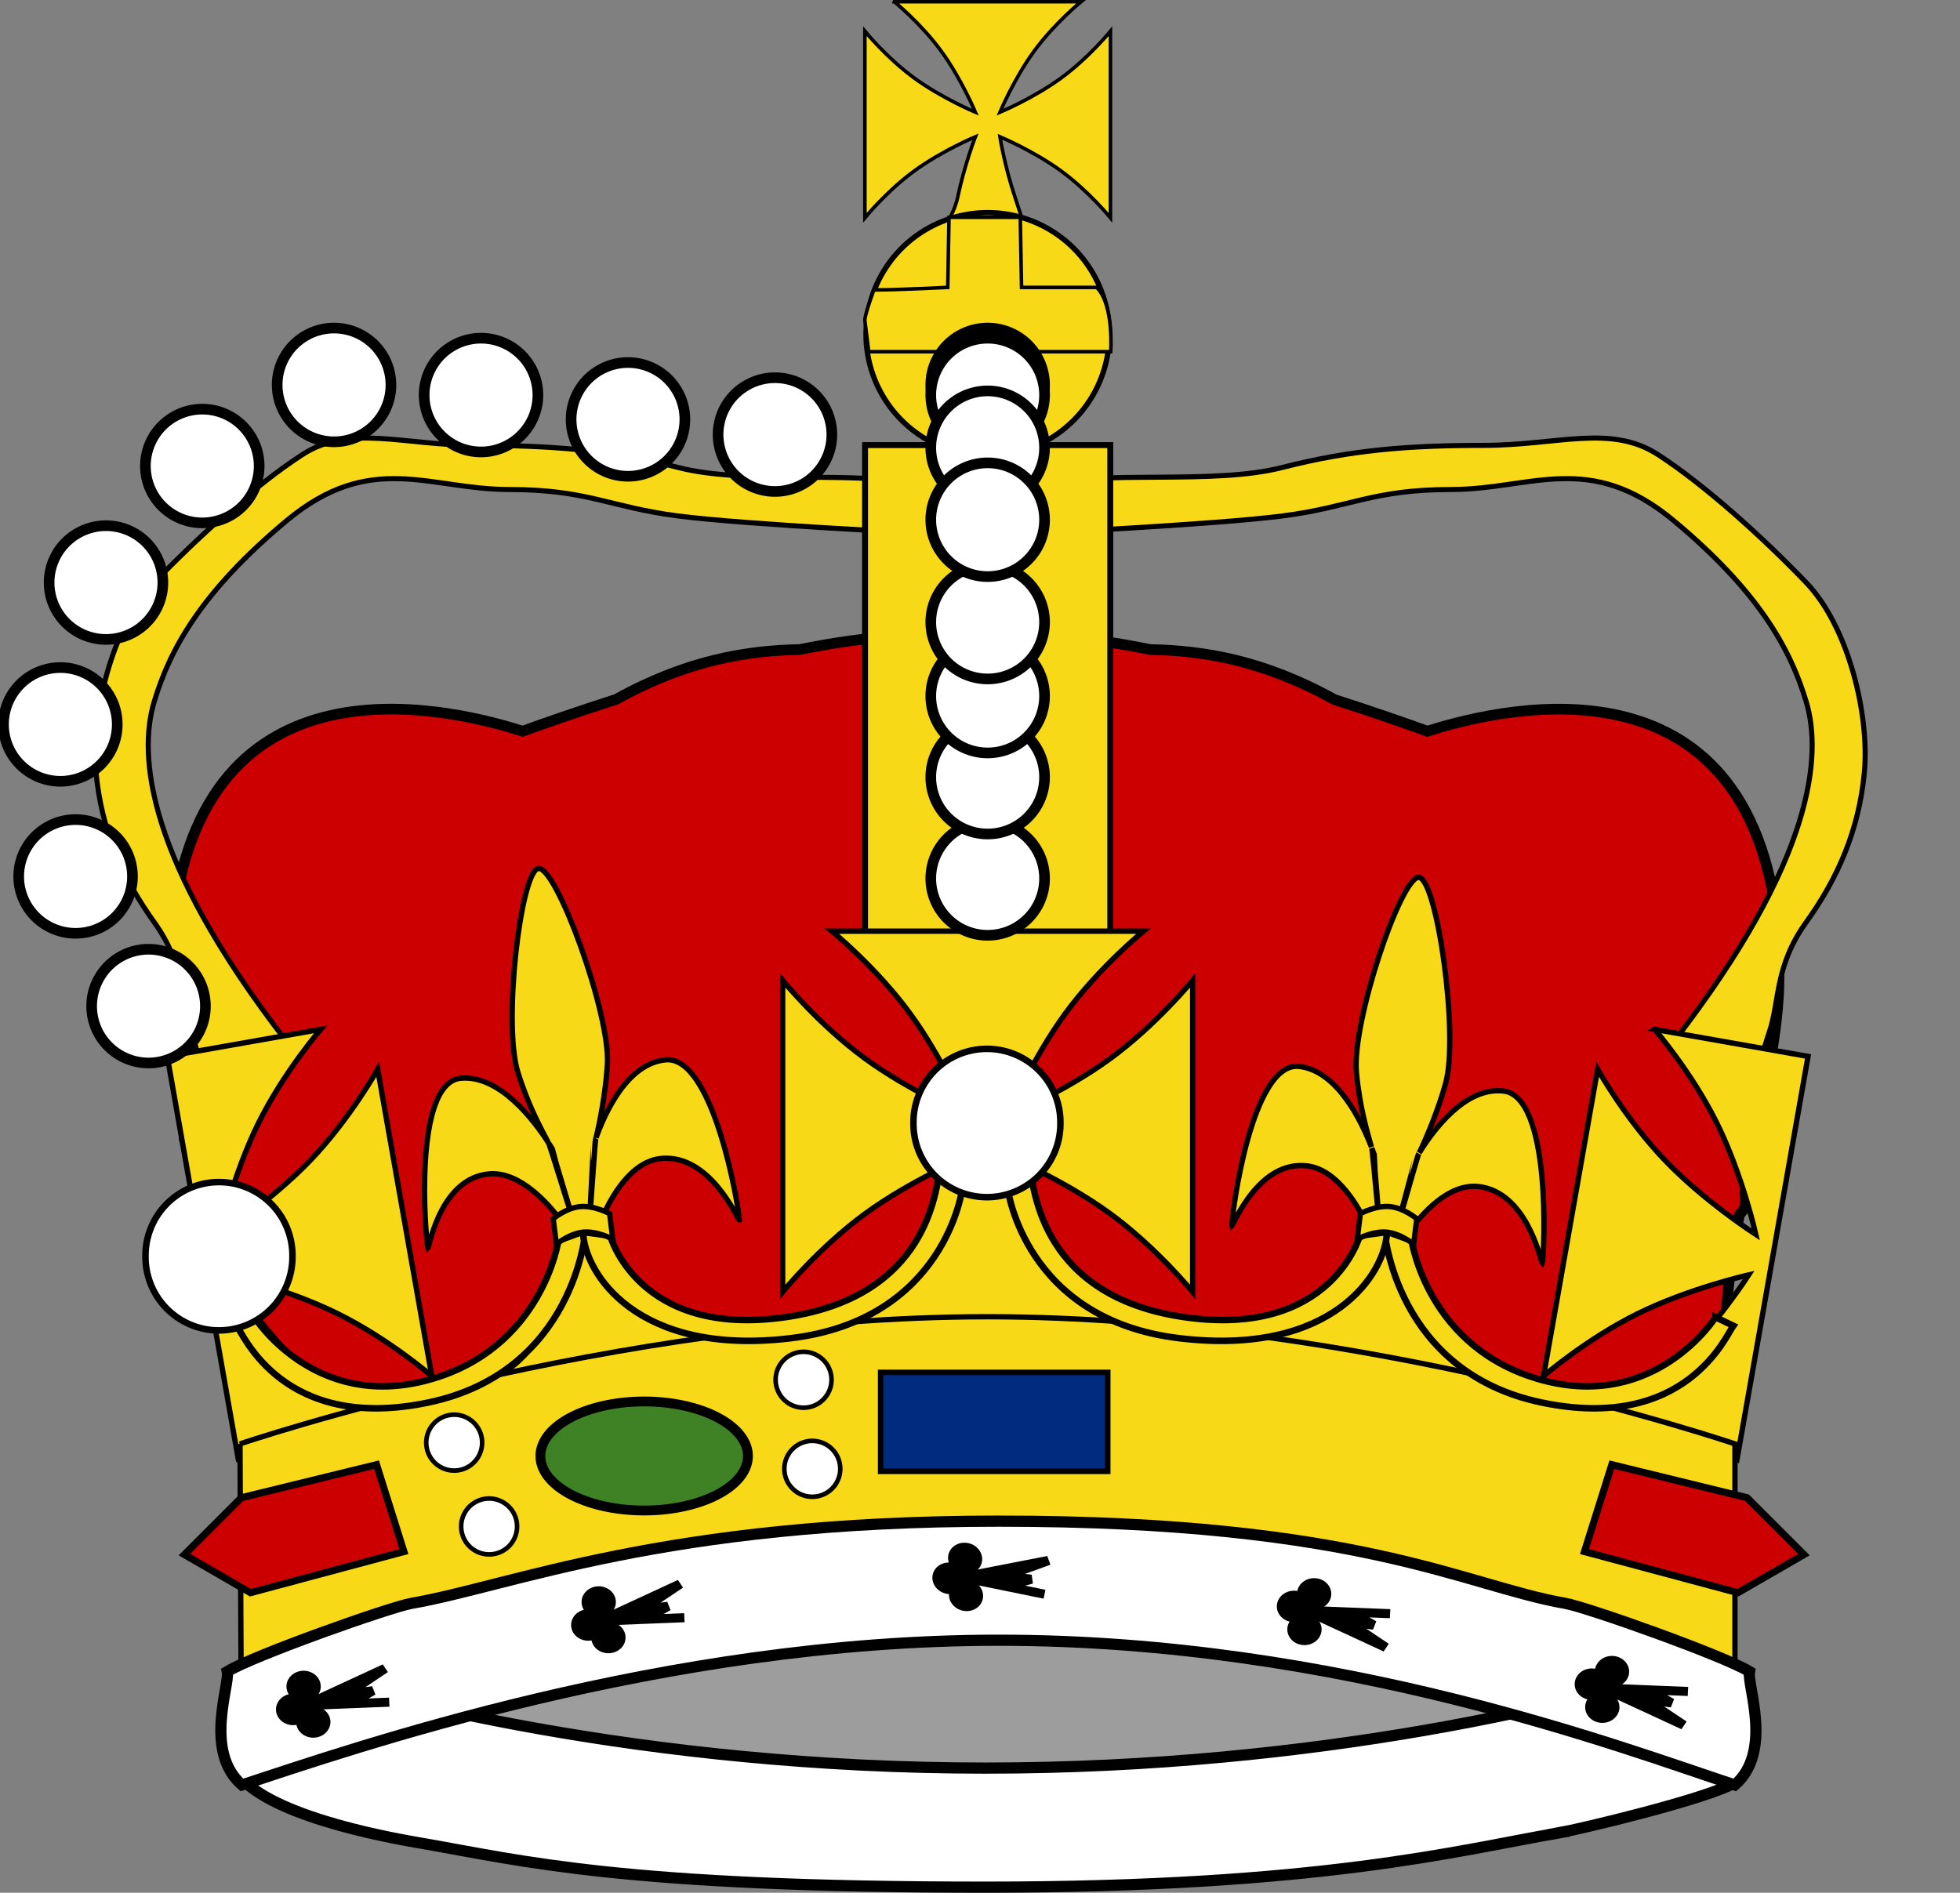
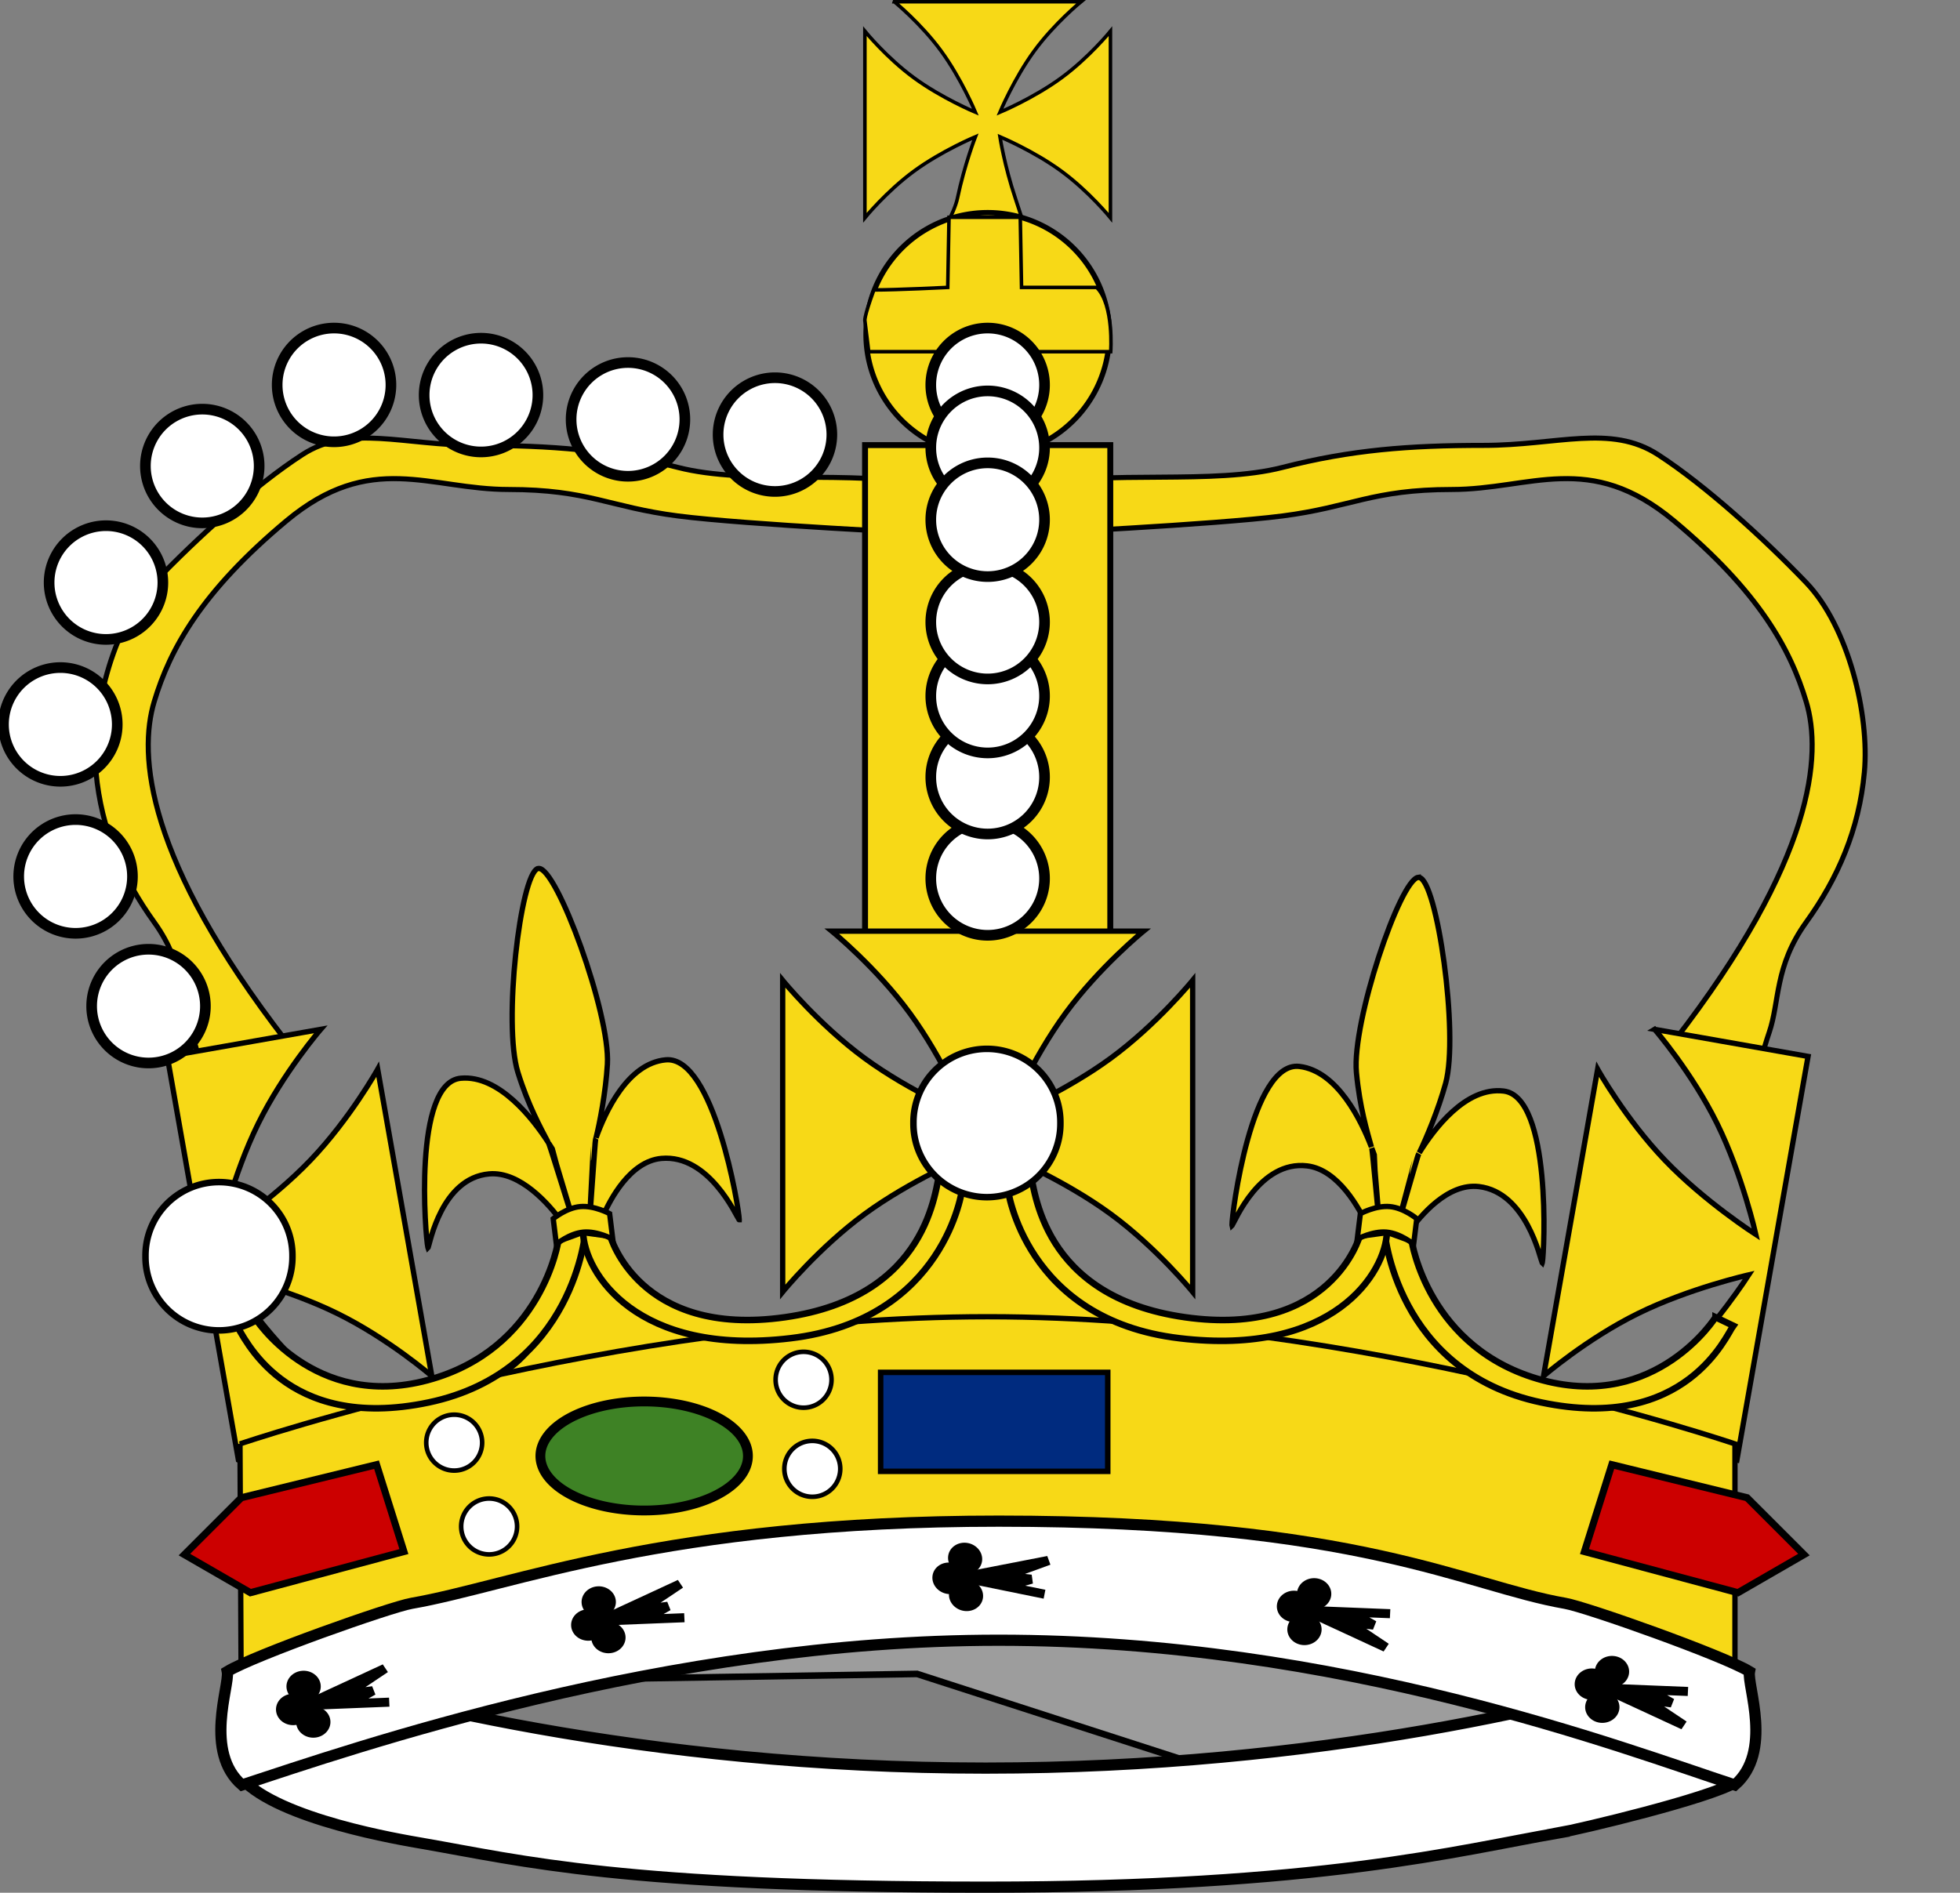
<svg xmlns="http://www.w3.org/2000/svg" width="300" height="289.762">
  <rect width="100%" height="100%" fill="#808080" stroke="none" />
  <g>
    <title>Layer 1</title>
    <g id="layer1">
      <g id="g1989">
-         <path fill="#cc0000" stroke="#000000" stroke-width="1.629" stroke-miterlimit="4" id="path1653" d="m137.662,97.434c-4.477,0.134 -9.714,0.888 -15.219,2c-8.183,0.156 -17.355,1.658 -28.062,7.594c-0.05,0.027 -0.107,0.035 -0.156,0.062c-5.861,1.883 -10.877,3.634 -14.219,4.844c-0.009,-0.003 -0.022,0.003 -0.031,0c-13.061,-4.171 -50.394,-12.123 -53.781,31.969c-0.021,0.271 0.087,0.719 0.312,1.281c0.003,0.008 -0.003,0.023 0,0.031c-1.245,6.929 1.375,19.094 1.375,19.094c1.551,1.112 2.67,3.556 2.969,4.344c0.004,0.013 -0.001,0.048 0,0.062c0.023,0.88 -3.153,4.385 -2.594,5.844c0.003,0.006 0.028,0.025 0.031,0.031c0.012,0.025 0.017,0.07 0.031,0.094c0.004,0.006 0.027,0.026 0.031,0.031c0.008,0.011 0.023,0.052 0.031,0.062c0.004,0.005 0.027,0.026 0.031,0.031c0.005,0.005 0.026,0.026 0.031,0.031c0.005,0.005 0.026,0.026 0.031,0.031c0.016,0.014 0.045,0.018 0.062,0.031c1.122,0.851 2.104,4.461 2.875,7.625c0.005,0.02 -0.005,0.043 0,0.062c-0.002,0.012 0.002,0.019 0,0.031c-0.241,1.211 -0.155,2.271 0.531,3c0.104,0.11 0.185,0.218 0.281,0.344c0.876,3.903 9.69,41.229 9.188,43.219c-0.496,1.996 2.991,4.502 6.156,5.5c0.37,0.117 1.256,0.237 2.625,0.344c0.044,0.016 0.081,0.016 0.125,0.031c18.696,6.602 34.76,2.232 69.438,0.719c9.053,-0.077 18.745,-0.197 28.969,-0.375c0.122,-0.002 0.253,0.002 0.375,0c0.218,-0.004 0.44,0.003 0.656,0c10.224,0.178 19.916,0.298 28.969,0.375c34.678,1.513 50.741,5.884 69.438,-0.719c0.042,-0.003 0.084,-0.028 0.125,-0.031c1.369,-0.107 2.255,-0.227 2.625,-0.344c3.165,-0.998 6.652,-3.504 6.156,-5.5c-0.502,-1.99 0.656,-9.796 0.656,-12.625c0,-2.829 1.993,-6.14 3.156,-7.469c0.342,-0.393 0.751,-1.234 1.125,-2.281c1.632,0.602 3.733,1.728 4.406,1.781c0.006,0 0.026,-0 0.031,0c0.005,-0 0.026,0 0.031,0c0.005,-0 0.027,0.001 0.031,0c0.004,-0.001 0.027,0.001 0.031,0c0.004,-0.001 0.028,0.002 0.031,0c0.006,-0.004 0.026,-0.027 0.031,-0.031c0.002,-0.003 -0.002,-0.028 0,-0.031c0.002,-0.007 0.03,-0.024 0.031,-0.031c0,-0.004 -0,-0.027 0,-0.031c-0.002,-0.014 -0.027,-0.046 -0.031,-0.062c-0.004,-0.011 0.005,-0.05 0,-0.062c-0.003,-0.006 -0.028,-0.025 -0.031,-0.031c-0.169,-0.345 -0.745,-1.019 -1.906,-2.156c-0.006,-0.006 -0.025,-0.025 -0.031,-0.031c-1.407,-1.648 0.749,-16.254 1.625,-20.156c0.096,-0.126 0.177,-0.233 0.281,-0.344c0.687,-0.729 0.772,-1.789 0.531,-3c0.002,-0.01 -0.002,-0.021 0,-0.031c-0.005,-0.025 0.005,-0.038 0,-0.062c0.771,-3.164 1.753,-6.774 2.875,-7.625c0.018,-0.014 0.046,-0.017 0.062,-0.031c0.005,-0.005 0.026,-0.026 0.031,-0.031c0.005,-0.005 0.026,-0.026 0.031,-0.031c0.005,-0.005 0.027,-0.026 0.031,-0.031c0.009,-0.011 0.023,-0.051 0.031,-0.062c0.004,-0.006 0.028,-0.025 0.031,-0.031c0.021,-0.035 0.047,-0.087 0.062,-0.125c0.559,-1.459 -2.617,-4.964 -2.594,-5.844c0.002,-0.022 0.024,-0.044 0.031,-0.062c0.299,-0.788 1.387,-3.231 2.938,-4.344c0,0 2.62,-12.164 1.375,-19.094c-0.002,-0.009 0.002,-0.022 0,-0.031c0.225,-0.563 0.333,-1.01 0.312,-1.281c-3.387,-44.092 -40.72,-36.14 -53.781,-31.969c-0.009,-0.003 -0.022,0.003 -0.031,0c-3.342,-1.209 -8.358,-2.961 -14.219,-4.844c-0.045,-0.025 -0.08,-0.038 -0.125,-0.062c-10.708,-5.939 -19.879,-7.436 -28.062,-7.594c-9.908,-2.002 -18.965,-2.837 -24.25,-1c-0.854,0.297 -1.729,0.546 -2.594,0.75c-0.856,-0.202 -1.717,-0.456 -2.562,-0.75c-2.349,-0.817 -5.418,-1.107 -9,-1z" />
        <g id="g1821">
          <path fill="#f7d917" fill-rule="evenodd" stroke="#000000" stroke-width="0.814" stroke-miterlimit="4" id="path13497" d="m82.306,132.969c-2.662,0.949 -5.337,23.812 -3.04,31.189c1.591,5.107 3.507,8.557 4.614,10.681c-2.292,-3.533 -7.478,-10.299 -13.342,-9.773c-7.373,0.662 -5.417,24.38 -5.048,25.884c0.001,0.005 0.002,0.02 0.003,0.025c0.001,0.004 0.019,0.02 0.02,0.023c0.001,-0.001 0.016,-0 0.017,-0.002c0.261,-0.593 2.042,-10.63 9.334,-11.284c4.801,-0.431 9.225,4.785 10.89,7.026c0.091,0.745 0.193,1.465 0.287,2.193c-0.807,2.329 -0.845,7.68 -3.364,14.638c-3.044,8.407 -15.296,10.341 -17.362,10.608c0.524,-0.047 20.248,-1.817 26.727,-2.398c0.026,-0.002 0.059,-0.003 0.084,-0.008c0.012,0.001 0.022,-0.003 0.034,-0.003c0.026,0 26.287,-2.359 26.811,-2.406c-2.086,0.105 -5.891,-5.073 -17.912,-8.219c-6.616,-5.602 -7.153,-10.662 -8.509,-12.797c-0.085,-0.729 -0.161,-1.451 -0.253,-2.196c1.083,-2.487 4.14,-8.375 8.941,-8.806c7.293,-0.654 11.478,8.847 11.878,9.381c0.001,0.001 0.016,-0.002 0.017,-0.002c0,-0.003 0.013,-0.022 0.014,-0.026c0,-0.005 -0.003,-0.019 -0.003,-0.025c-0.006,-1.537 -3.868,-25.084 -11.241,-24.422c-5.864,0.526 -9.289,8.065 -10.67,11.928c0.565,-2.274 1.482,-6.975 1.735,-11.251c0.458,-7.745 -7.778,-30.212 -10.526,-29.971c-0.043,0.004 -0.093,-0.003 -0.135,0.012zm1.66,42.012c0.238,0.37 0.446,0.688 0.613,0.967c0.004,0.006 0.581,2.323 0.585,2.328c0.005,0.05 2.407,7.911 2.412,7.961c-0.181,-0.296 -3.368,-10.8 -3.61,-11.257zm7.217,-0.648c-0.126,0.49 -0.804,11.34 -0.908,11.662c-0.007,-0.05 0.554,-10.532 0.547,-10.583c-0.001,-0.008 0.052,2.36 0.051,2.351c0.096,-0.303 0.168,-3.027 0.311,-3.431z" />
          <path fill="#f7d917" fill-rule="evenodd" stroke="#000000" stroke-width="0.814" stroke-miterlimit="4" id="path27451" d="m217.074,134.312c-2.801,0.375 -10.171,22.182 -9.458,29.875c0.494,5.326 1.652,9.099 2.292,11.407c-1.507,-3.932 -5.173,-11.629 -11.018,-12.333c-7.349,-0.886 -10.367,22.721 -10.319,24.269c0,0.006 -0.003,0.02 -0.002,0.025c0,0.004 0.014,0.023 0.015,0.027c0.001,-0.001 0.016,0.003 0.017,0.002c0.379,-0.526 4.207,-9.973 11.477,-9.097c4.785,0.577 8.028,6.599 9.191,9.137c-0.066,0.748 -0.116,1.473 -0.175,2.205c-1.273,2.11 -6.258,10.35 -13.73,13.345c-8.299,3.327 -9.716,7.208 -11.793,7.041c0.522,0.063 20.184,2.433 26.641,3.211c0.026,0.003 0.059,0.009 0.084,0.01c0.012,0.003 0.022,0.002 0.034,0.004c0.025,0.005 0.059,0.007 0.084,0.01c6.458,0.778 26.119,3.148 26.641,3.211c-2.062,-0.331 -8.096,-3.366 -14.296,-10.136c-5.485,-5.989 -6.295,-13.543 -7.178,-15.914c0.068,-0.731 0.144,-1.453 0.209,-2.201c1.576,-2.208 5.791,-7.331 10.576,-6.754c7.269,0.876 9.388,11.04 9.668,11.645c0.001,0.001 0.016,0.001 0.017,0.002c0.001,-0.003 0.018,-0.019 0.019,-0.023c0.001,-0.005 0.001,-0.019 0.002,-0.025c0.314,-1.505 1.431,-25.34 -5.918,-26.226c-5.845,-0.704 -10.763,5.958 -12.917,9.449c1.025,-2.107 2.9,-6.514 4.036,-10.644c2.058,-7.48 -1.327,-31.169 -4.065,-31.505c-0.043,-0.005 -0.09,-0.022 -0.134,-0.016zm-7.111,41.439c0.156,0.411 0.293,0.766 0.399,1.074c0.002,0.007 0.086,2.393 0.088,2.399c-0.006,0.05 0.71,8.238 0.704,8.288c-0.115,-0.327 -1.049,-11.264 -1.191,-11.761zm7.194,0.867c-0.225,0.453 -3.144,10.925 -3.313,11.218c0.003,-0.051 2.732,-10.187 2.735,-10.238c0.001,-0.008 -0.44,2.319 -0.439,2.311c0.157,-0.276 0.794,-2.926 1.017,-3.291z" />
          <g id="g33161" transform="matrix(1.086, 0, 0, 1.086, 6.915, 26.112)">
            <g id="g33067">
              <g id="g33040">
                <path fill="#f7d917" fill-rule="evenodd" stroke="#000000" stroke-width="0.715" stroke-miterlimit="4" id="path28377" d="m24.308,134.56l9.69,-11.814c0,0 0.904,1.168 0,0c-19.866,-25.681 -20.87,-40.415 -18.634,-47.876c2.236,-7.461 6.708,-15.544 18.634,-25.493c11.926,-9.948 20.156,-4.419 31.337,-4.419c11.181,0 14.162,2.487 23.852,3.731c9.69,1.244 35.778,2.487 35.778,2.487l0,-6.839c0,0 1.029,0.192 0,0c-11.519,-2.147 -26.088,0 -35.778,-2.487c-9.69,-2.487 -17.889,-3.109 -28.324,-3.109c-10.435,0 -17.92,-3.042 -24.628,1.31c-6.708,4.352 -14.907,11.814 -20.87,18.031c-5.963,6.218 -8.944,18.653 -8.199,26.736c0.745,8.083 3.727,14.922 8.199,21.14c4.472,6.218 3.727,11.192 5.218,15.544c1.491,4.352 3.727,13.679 3.727,13.057z" />
                <path fill="#f7d917" fill-rule="evenodd" stroke="#000000" stroke-width="0.715" stroke-miterlimit="4" id="path29282" d="m239.255,134.56l-9.69,-11.814c0,0 -0.904,1.168 0,0c19.866,-25.681 20.87,-40.415 18.634,-47.876c-2.236,-7.461 -6.708,-15.544 -18.634,-25.493c-11.926,-9.948 -20.156,-4.419 -31.337,-4.419c-11.181,0 -14.162,2.487 -23.852,3.731c-9.69,1.244 -35.778,2.487 -35.778,2.487l0,-6.839c0,0 -1.029,0.192 0,0c11.519,-2.147 26.088,0 35.778,-2.487c9.69,-2.487 17.889,-3.109 28.324,-3.109c10.435,0 17.92,-3.042 24.628,1.31c6.708,4.352 14.907,11.814 20.87,18.031c5.963,6.218 8.945,18.653 8.199,26.736c-0.745,8.083 -3.727,14.922 -8.199,21.14c-4.472,6.218 -3.727,11.192 -5.218,15.544c-1.491,4.352 -3.727,13.679 -3.727,13.057z" />
                <rect fill="#f7d917" fill-rule="evenodd" stroke="#000000" stroke-width="0.835" stroke-miterlimit="4" id="rect29364" y="38.701" x="115.553" height="70.894" width="34.563" />
              </g>
              <g id="g33061">
                <path fill="#f7d917" fill-rule="evenodd" stroke="#000000" stroke-width="0.5" stroke-miterlimit="4" id="path29388" d="m119.684,-23.799c0,0 3.72,3.028 6.576,6.922c2.855,3.893 4.845,8.652 4.845,8.652c0,0 -4.759,-1.99 -8.652,-4.845c-3.893,-2.855 -6.922,-6.576 -6.922,-6.576l0,26.302c0,0 3.028,-3.72 6.922,-6.576c3.893,-2.855 8.652,-4.845 8.652,-4.845c0,0 -1.533,3.927 -2.524,8.652c-0.891,4.251 -8.183,14.065 -8.183,14.065l21.302,1.429c0,0 -3.542,-11.243 -4.968,-15.493c-1.536,-4.577 -2.167,-8.652 -2.167,-8.652c0,0 4.759,1.99 8.652,4.845c3.893,2.855 6.922,6.576 6.922,6.576l0,-26.302c0,0 -3.028,3.72 -6.922,6.576c-3.893,2.855 -8.652,4.845 -8.652,4.845c0,0 1.99,-4.759 4.845,-8.652c2.855,-3.893 6.576,-6.922 6.576,-6.922l-26.302,0z" />
                <g id="g33057">
                  <path fill="#f7d917" fill-rule="evenodd" stroke="#000000" stroke-width="0.75" stroke-miterlimit="4" id="path29366" d="m149.978,23.076a17.143,17.143 0 1 1 -34.286,0a17.143,17.143 0 1 1 34.286,0z" />
                  <path fill="#f7d917" fill-rule="evenodd" stroke="#000000" stroke-width="0.5" stroke-miterlimit="4" id="path31255" d="m116.074,25.535l34.102,0c0,0 0.494,-6.596 -1.974,-9.064c-2.379,0 -10.594,0 -10.594,0l-0.179,-9.888l-3.945,0l-6.097,0l-0.179,9.888c0,0 -7.127,0.357 -10.411,0.357c-1.489,4.042 -1.259,4.381 -1.259,4.381l0.536,4.326z" />
                </g>
              </g>
            </g>
            <g id="g33156">
              <path fill="#f7d917" fill-rule="evenodd" stroke="#000000" stroke-width="0.75" stroke-miterlimit="4" id="path11917" d="m110.877,107.221c0,0 6.212,5.056 10.979,11.557c4.767,6.501 8.09,14.446 8.09,14.446c0,0 -7.945,-3.323 -14.446,-8.09c-6.501,-4.767 -11.557,-10.979 -11.557,-10.979l0,43.916c0,0 5.056,-6.212 11.557,-10.979c6.501,-4.767 14.446,-8.09 14.446,-8.09c0,0 -3.323,7.945 -8.09,14.446c-4.767,6.501 -10.979,11.557 -10.979,11.557l43.916,0c0,0 -6.212,-5.056 -10.979,-11.557c-4.767,-6.501 -8.09,-14.446 -8.09,-14.446c0,0 7.945,3.323 14.446,8.09c6.501,4.767 11.557,10.979 11.557,10.979l0,-43.916c0,0 -5.056,6.212 -11.557,10.979c-6.501,4.767 -14.446,8.09 -14.446,8.09c0,0 3.323,-7.945 8.09,-14.446c4.767,-6.501 10.979,-11.557 10.979,-11.557l-43.916,0z" />
              <path fill="#f7d917" fill-rule="evenodd" stroke="#000000" stroke-width="0.75" stroke-miterlimit="4" id="path27435" d="m27.24,181.78l21.625,-3.813c0,0 -6.995,-3.901 -12.819,-9.475c-5.824,-5.574 -10.475,-12.822 -10.475,-12.822c0,0 8.402,1.892 15.631,5.458c7.23,3.566 13.288,8.805 13.288,8.805l-7.626,-43.249c0,0 -3.901,6.995 -9.475,12.819c-5.574,5.824 -12.822,10.476 -12.822,10.476c0,0 1.892,-8.402 5.458,-15.631c3.566,-7.23 8.805,-13.288 8.805,-13.288l-21.625,3.813l10.034,56.907z" />
              <path fill="#f7d917" fill-rule="evenodd" stroke="#000000" stroke-width="0.75" stroke-miterlimit="4" id="path27433" d="m226.839,121.06c0,0 5.239,6.058 8.805,13.288c3.566,7.23 5.458,15.632 5.458,15.632c0,0 -7.248,-4.652 -12.822,-10.476c-5.574,-5.824 -9.475,-12.819 -9.475,-12.819l-7.626,43.249c0,0 6.058,-5.239 13.288,-8.805c7.23,-3.566 15.631,-5.458 15.631,-5.458c0,0 -4.652,7.248 -10.476,12.822c-5.824,5.574 -12.819,9.475 -12.819,9.475l21.625,3.813l10.034,-56.907l-21.625,-3.813z" />
            </g>
          </g>
          <path fill="#f7d917" fill-rule="evenodd" stroke="#000000" stroke-width="0.814" stroke-miterlimit="4" id="path14537" d="m36.734,221.045l0.163,34.209c0,0 57.164,-19.466 114.328,-19.466c57.164,0 114.328,19.466 114.328,19.466l0,-34.209c0,0 -57.205,-19.466 -114.41,-19.466c-57.205,0 -114.41,19.466 -114.41,19.466z" />
          <g id="g31151" transform="matrix(1.086, 0, 0, 1.086, 6.915, 26.112)">
            <path fill="#ffffff" fill-rule="evenodd" stroke="#000000" stroke-width="1.5" stroke-miterlimit="4" id="path23567" d="m22.582,117.786a8.015,8.015 0 1 1 -16.031,0a8.015,8.015 0 1 1 16.031,0z" />
            <path fill="#ffffff" fill-rule="evenodd" stroke="#000000" stroke-width="1.5" stroke-miterlimit="4" id="path29252" d="m12.301,99.505a8.015,8.015 0 1 1 -16.031,0a8.015,8.015 0 1 1 16.031,0z" />
            <path fill="#ffffff" fill-rule="evenodd" stroke="#000000" stroke-width="1.5" stroke-miterlimit="4" id="path29254" d="m10.158,78.077a8.015,8.015 0 1 1 -16.031,0a8.015,8.015 0 1 1 16.031,0z" />
            <path fill="#ffffff" fill-rule="evenodd" stroke="#000000" stroke-width="1.5" stroke-miterlimit="4" id="path29256" d="m16.587,58.077a8.015,8.015 0 1 1 -16.031,0a8.015,8.015 0 1 1 16.031,0z" />
            <path fill="#ffffff" fill-rule="evenodd" stroke="#000000" stroke-width="1.5" stroke-miterlimit="4" id="path29258" d="m30.158,41.648a8.015,8.015 0 1 1 -16.031,0a8.015,8.015 0 1 1 16.031,0z" />
            <path fill="#ffffff" fill-rule="evenodd" stroke="#000000" stroke-width="1.5" stroke-miterlimit="4" id="path29260" d="m48.73,30.219a8.015,8.015 0 1 1 -16.031,0a8.015,8.015 0 1 1 16.031,0z" />
            <path fill="#ffffff" fill-rule="evenodd" stroke="#000000" stroke-width="1.5" stroke-miterlimit="4" id="path29262" d="m69.444,31.648a8.015,8.015 0 1 1 -16.031,0a8.015,8.015 0 1 1 16.031,0z" />
            <path fill="#ffffff" fill-rule="evenodd" stroke="#000000" stroke-width="1.5" stroke-miterlimit="4" id="path29264" d="m90.158,35.077a8.015,8.015 0 1 1 -16.031,0a8.015,8.015 0 1 1 16.031,0z" />
            <path fill="#ffffff" fill-rule="evenodd" stroke="#000000" stroke-width="1.5" stroke-miterlimit="4" id="path29266" d="m110.873,37.219a8.015,8.015 0 1 1 -16.031,0a8.015,8.015 0 1 1 16.031,0z" />
            <path fill="#ffffff" fill-rule="evenodd" stroke="#000000" stroke-width="1.5" stroke-miterlimit="4" id="path29284" d="m240.98,117.786" />
            <path fill="#ffffff" fill-rule="evenodd" stroke="#000000" stroke-width="1.5" stroke-miterlimit="4" id="path29286" d="m251.261,99.505" />
            <path fill="#ffffff" fill-rule="evenodd" stroke="#000000" stroke-width="1.5" stroke-miterlimit="4" id="path29288" d="m253.404,78.077" />
            <path fill="#ffffff" fill-rule="evenodd" stroke="#000000" stroke-width="1.5" stroke-miterlimit="4" id="path29290" d="m246.976,58.077" />
            <path fill="#ffffff" fill-rule="evenodd" stroke="#000000" stroke-width="1.5" stroke-miterlimit="4" id="path29292" d="m233.404,41.648" />
            <path fill="#ffffff" fill-rule="evenodd" stroke="#000000" stroke-width="1.5" stroke-miterlimit="4" id="path29294" d="m214.833,30.219" />
            <path fill="#ffffff" fill-rule="evenodd" stroke="#000000" stroke-width="1.5" stroke-miterlimit="4" id="path29296" d="m194.118,31.648" />
            <path fill="#ffffff" fill-rule="evenodd" stroke="#000000" stroke-width="1.5" stroke-miterlimit="4" id="path29298" d="m173.404,35.077" />
            <path fill="#ffffff" fill-rule="evenodd" stroke="#000000" stroke-width="1.5" stroke-miterlimit="4" id="path29300" d="m152.69,37.219" />
            <g id="g29354">
              <path fill="#ffffff" fill-rule="evenodd" stroke="#000000" stroke-width="1.5" stroke-miterlimit="4" id="path29306" d="m140.85,99.786a8.015,8.015 0 1 1 -16.031,0a8.015,8.015 0 1 1 16.031,0z" />
              <path fill="#ffffff" fill-rule="evenodd" stroke="#000000" stroke-width="1.5" stroke-miterlimit="4" id="path29308" d="m140.85,85.505a8.015,8.015 0 1 1 -16.031,0a8.015,8.015 0 1 1 16.031,0z" />
              <path fill="#ffffff" fill-rule="evenodd" stroke="#000000" stroke-width="1.5" stroke-miterlimit="4" id="path29312" d="m140.85,74.077a8.015,8.015 0 1 1 -16.031,0a8.015,8.015 0 1 1 16.031,0z" />
              <path fill="#ffffff" fill-rule="evenodd" stroke="#000000" stroke-width="1.5" stroke-miterlimit="4" id="path29314" d="m140.85,63.648a8.015,8.015 0 1 1 -16.031,0a8.015,8.015 0 1 1 16.031,0z" />
              <path fill="#ffffff" fill-rule="evenodd" stroke="#000000" stroke-width="1.5" stroke-miterlimit="4" id="path29316" d="m140.85,30.219a8.015,8.015 0 1 1 -16.031,0a8.015,8.015 0 1 1 16.031,0z" />
-               <path fill="#ffffff" fill-rule="evenodd" stroke="#000000" stroke-width="1.5" stroke-miterlimit="4" id="path29318" d="m140.85,31.648a8.015,8.015 0 1 1 -16.031,0a8.015,8.015 0 1 1 16.031,0z" />
              <path fill="#ffffff" fill-rule="evenodd" stroke="#000000" stroke-width="1.5" stroke-miterlimit="4" id="path29320" d="m140.85,39.077a8.015,8.015 0 1 1 -16.031,0a8.015,8.015 0 1 1 16.031,0z" />
              <path fill="#ffffff" fill-rule="evenodd" stroke="#000000" stroke-width="1.5" stroke-miterlimit="4" id="path29322" d="m140.85,49.219a8.015,8.015 0 1 1 -16.031,0a8.015,8.015 0 1 1 16.031,0z" />
            </g>
          </g>
          <g id="g2038">
            <rect fill="#002b7f" fill-rule="evenodd" stroke="#000000" stroke-width="0.841" stroke-miterlimit="4" id="rect36472" y="210.096" x="134.791" height="15.153" width="34.762" />
            <path fill="#3e8225" fill-rule="evenodd" stroke="#000000" stroke-width="1.5" stroke-miterlimit="4" id="path37350" d="m190.152,221.315" />
            <path fill="#cc0000" fill-rule="evenodd" stroke="#000000" stroke-width="1.086px" id="path37352" d="m36.937,229.285l-8.709,8.709l10.101,5.832l23.493,-6.295l-4.187,-13.303l-20.698,5.057z" />
            <path fill="#cc0000" fill-rule="evenodd" stroke="#000000" stroke-width="1.086px" id="path37354" d="m267.406,229.285l8.709,8.709l-10.101,5.832l-23.493,-6.295l4.187,-13.303l20.698,5.057z" />
            <path fill="#3e8225" fill-rule="evenodd" stroke="#000000" stroke-width="1.5" stroke-miterlimit="4" id="path37356" d="m114.192,221.315a15.594,8.194 0 1 1 -31.188,3.165a15.594,8.194 0 1 1 31.188,-3.165z" />
            <path fill="#ffffff" fill-rule="evenodd" stroke="#000000" stroke-width="0.7" stroke-miterlimit="4" id="path1994" d="m127.273,211.227a4.278,4.278 0 1 1 -8.556,0a4.278,4.278 0 1 1 8.556,0z" />
            <path fill="#ffffff" fill-rule="evenodd" stroke="#000000" stroke-width="0.7" stroke-miterlimit="4" id="path1996" d="m128.61,224.864a4.278,4.278 0 1 1 -8.556,0a4.278,4.278 0 1 1 8.556,0z" />
            <path fill="#ffffff" fill-rule="evenodd" stroke="#000000" stroke-width="0.7" stroke-miterlimit="4" id="path1998" d="m73.797,220.853a4.278,4.278 0 1 1 -8.556,0a4.278,4.278 0 1 1 8.556,0z" />
            <path fill="#ffffff" fill-rule="evenodd" stroke="#000000" stroke-width="0.7" stroke-miterlimit="4" id="path2000" d="m79.144,233.687a4.278,4.278 0 1 1 -8.556,0a4.278,4.278 0 1 1 8.556,0z" />
            <path fill="#ffffff" fill-rule="evenodd" stroke="#000000" stroke-width="0.7" stroke-miterlimit="4" id="path2020" d="m176.872,211.227" />
            <path fill="#ffffff" fill-rule="evenodd" stroke="#000000" stroke-width="0.7" stroke-miterlimit="4" id="path2022" d="m175.535,224.864" />
            <path fill="#ffffff" fill-rule="evenodd" stroke="#000000" stroke-width="0.7" stroke-miterlimit="4" id="path2024" d="m230.348,220.853" />
            <path fill="#ffffff" fill-rule="evenodd" stroke="#000000" stroke-width="0.7" stroke-miterlimit="4" id="path2026" d="m225,233.687" />
          </g>
          <g id="g1811">
            <path fill="#f7d917" fill-rule="evenodd" stroke="#000000" stroke-width="1px" id="path1793" d="m262.581,201.657c0,0 2.718,1.3 2.718,1.3c-1.016,1.347 -7.188,16.414 -29.376,11.746c-22.407,-4.714 -24.011,-26.28 -24.011,-26.28l4.159,1.513c0,0 2.431,16.646 20.041,21.364c17.432,4.671 26.469,-9.642 26.469,-9.642z" />
            <path fill="#f7d917" fill-rule="evenodd" stroke="#000000" stroke-width="1px" id="path1795" d="m212.289,188.612l-4.159,0.567c0,0 -4.289,15.673 -26.753,12.478c-22.093,-3.142 -22.995,-19.663 -23.728,-22.499c-4.325,2.08 -3.403,2.836 -3.403,2.836c0,0 2.552,20.046 26.28,22.877c23.539,2.831 31.574,-10.02 31.763,-16.26z" />
            <path fill="#f7d917" fill-rule="evenodd" stroke="#000000" stroke-width="0.814" stroke-miterlimit="4" id="path1797" d="m216.852,186.572c0,0 -1.978,-1.661 -4.136,-1.855c-2.158,-0.194 -4.497,1.08 -4.497,1.08l-0.481,3.908c0,0 2.339,-1.274 4.497,-1.08c2.158,0.194 4.136,1.855 4.136,1.855l0.481,-3.908z" />
            <path fill="#ffffff" fill-rule="evenodd" stroke="#000000" stroke-miterlimit="4" id="path1799" d="m256.767,192.319" />
            <path fill="#f7d917" fill-rule="evenodd" stroke="#000000" stroke-width="1px" id="path1423" d="m38.948,201.657c0,0 -2.718,1.3 -2.718,1.3c1.016,1.347 7.188,16.414 29.376,11.746c22.407,-4.714 24.011,-26.28 24.011,-26.28l-4.159,1.513c0,0 -2.431,16.646 -20.041,21.364c-17.432,4.671 -26.469,-9.642 -26.469,-9.642z" />
            <path fill="#f7d917" fill-rule="evenodd" stroke="#000000" stroke-width="1px" id="path1532" d="m89.239,188.612l4.159,0.567c0,0 4.289,15.673 26.753,12.478c22.093,-3.142 22.995,-19.663 23.728,-22.499c4.325,2.08 3.403,2.836 3.403,2.836c0,0 -2.552,20.046 -26.28,22.877c-23.539,2.831 -31.574,-10.02 -31.763,-16.26z" />
            <path fill="#f7d917" fill-rule="evenodd" stroke="#000000" stroke-width="0.814" stroke-miterlimit="4" id="path13500" d="m84.677,186.572c0,0 1.978,-1.661 4.136,-1.855c2.158,-0.194 4.497,1.08 4.497,1.08l0.481,3.908c0,0 -2.339,-1.274 -4.497,-1.08c-2.158,0.194 -4.136,1.855 -4.136,1.855l-0.481,-3.908z" />
            <path fill="#ffffff" fill-rule="evenodd" stroke="#000000" stroke-miterlimit="4" id="path34253" d="m44.762,192.319a11.246,11.246 0 1 1 -22.491,0a11.246,11.246 0 1 1 22.491,0z" />
          </g>
          <path fill="#ffffff" fill-rule="evenodd" stroke="#000000" stroke-miterlimit="4" id="path33378" d="m162.305,171.922a11.246,11.246 0 1 1 -22.491,0a11.246,11.246 0 1 1 22.491,0z" />
        </g>
        <g id="g1921">
-           <path fill="#9d9d9d" fill-rule="evenodd" stroke="#000000" stroke-width="1.008px" id="path41975" d="m52.504,257.674l98.536,-17.68l102.642,17.68l-47.626,19.802l-87.861,1.414l-65.691,-21.216z" />
+           <path fill="#9d9d9d" fill-rule="evenodd" stroke="#000000" stroke-width="1.008px" id="path41975" d="m52.504,257.674l98.536,-17.68l102.642,17.68l-47.626,19.802l-65.691,-21.216z" />
          <path fill="#ffffff" stroke="#000000" stroke-width="1.714" stroke-miterlimit="4" id="path2159" d="m238.538,280.603c3.267,-0.567 22.978,-5.253 27.127,-7.76c-2.677,-4.828 -7.484,-8.606 -3.743,-7.018c2.014,0.855 3.606,-5.799 -2.239,-10.885c-16.973,5.567 -57.68,15.739 -108.829,15.739c-52.344,0 -93.562,-10.707 -110.535,-16.273c-5.846,5.086 -4.025,10.865 -4.378,13.024c-0.003,0.017 0.004,2.724 1.07,4.879c5.754,6.251 24.394,9.332 27.662,9.899c15.352,2.666 30.705,6.698 86.148,6.698c51.289,0 72.366,-5.636 87.719,-8.302z" />
        </g>
        <g id="g35393" transform="matrix(1.086, 0, 0, 1.086, -81.341, -69.111)">
          <path fill="#ffffff" stroke="#000000" stroke-width="1.578" stroke-miterlimit="4" id="path34451" d="m132.906,289.655c-3.009,0.523 -22.147,7.3 -25.969,9.61c0.003,0.014 -0.003,0.046 0,0.061c0.325,1.989 -3.321,11.251 2.062,15.935c15.632,-5.127 59.525,-20.405 106.634,-20.405c48.209,0 88.14,15.278 103.772,20.405c5.384,-4.684 1.737,-13.946 2.062,-15.935c0.003,-0.015 -0.003,-0.046 0,-0.061c-3.821,-2.309 -22.959,-9.087 -25.969,-9.61c-14.14,-2.456 -28.772,-11.586 -79.835,-11.586c-47.237,0 -68.619,9.131 -82.759,11.586z" />
          <g id="g35337" transform="matrix(1.384, -0.143, 0.156, 1.268, -86.626, -64.755)">
            <path fill="#000000" fill-rule="evenodd" stroke="#000000" stroke-width="1.6" stroke-miterlimit="4" id="path35329" d="m114.572,301.56a0.935,0.935 0 1 1 -1.87,0a0.935,0.935 0 1 1 1.87,0z" />
            <path fill="#000000" fill-rule="evenodd" stroke="#000000" stroke-width="1.6" stroke-miterlimit="4" id="path35331" d="m113.235,303.966a0.935,0.935 0 1 1 -1.87,0a0.935,0.935 0 1 1 1.87,0z" />
            <path fill="#000000" fill-rule="evenodd" stroke="#000000" stroke-width="1.6" stroke-miterlimit="4" id="path35333" d="m115.106,305.57a0.935,0.935 0 1 1 -1.87,0a0.935,0.935 0 1 1 1.87,0z" />
            <path fill="#000000" fill-rule="evenodd" stroke="#000000" stroke-width="1px" id="path35335" d="m113.518,303.669l8.526,-3.166l-4.185,2.392l2.686,-0.083l-2.492,1.169l4.001,0.275l-8.536,-0.587z" />
          </g>
          <g id="g35343" transform="matrix(1.384, -0.143, 0.156, 1.268, -45.032, -76.659)">
            <path fill="#000000" fill-rule="evenodd" stroke="#000000" stroke-width="1.6" stroke-miterlimit="4" id="path35345" d="m114.572,301.56a0.935,0.935 0 1 1 -1.87,0a0.935,0.935 0 1 1 1.87,0z" />
            <path fill="#000000" fill-rule="evenodd" stroke="#000000" stroke-width="1.6" stroke-miterlimit="4" id="path35347" d="m113.235,303.966a0.935,0.935 0 1 1 -1.87,0a0.935,0.935 0 1 1 1.87,0z" />
            <path fill="#000000" fill-rule="evenodd" stroke="#000000" stroke-width="1.6" stroke-miterlimit="4" id="path35349" d="m115.106,305.57a0.935,0.935 0 1 1 -1.87,0a0.935,0.935 0 1 1 1.87,0z" />
            <path fill="#000000" fill-rule="evenodd" stroke="#000000" stroke-width="1px" id="path35351" d="m113.518,303.669l8.526,-3.166l-4.185,2.392l2.686,-0.083l-2.492,1.169l4.001,0.275l-8.536,-0.587z" />
          </g>
          <g id="g35353" transform="matrix(1.378, 0.192, -0.152, 1.268, 100.17, -120.859)">
            <path fill="#000000" fill-rule="evenodd" stroke="#000000" stroke-width="1.6" stroke-miterlimit="4" id="path35355" d="m114.572,301.56a0.935,0.935 0 1 1 -1.87,0a0.935,0.935 0 1 1 1.87,0z" />
            <path fill="#000000" fill-rule="evenodd" stroke="#000000" stroke-width="1.6" stroke-miterlimit="4" id="path35357" d="m113.235,303.966a0.935,0.935 0 1 1 -1.87,0a0.935,0.935 0 1 1 1.87,0z" />
            <path fill="#000000" fill-rule="evenodd" stroke="#000000" stroke-width="1.6" stroke-miterlimit="4" id="path35359" d="m115.106,305.57a0.935,0.935 0 1 1 -1.87,0a0.935,0.935 0 1 1 1.87,0z" />
            <path fill="#000000" fill-rule="evenodd" stroke="#000000" stroke-width="1px" id="path35361" d="m113.518,303.669l8.526,-3.166l-4.185,2.392l2.686,-0.083l-2.492,1.169l4.001,0.275l-8.536,-0.587z" />
          </g>
          <g id="g35373" transform="matrix(1.384, 0.143, 0.156, -1.268, 54.434, 659.458)">
            <path fill="#000000" fill-rule="evenodd" stroke="#000000" stroke-width="1.6" stroke-miterlimit="4" id="path35375" d="m114.572,301.56a0.935,0.935 0 1 1 -1.87,0a0.935,0.935 0 1 1 1.87,0z" />
            <path fill="#000000" fill-rule="evenodd" stroke="#000000" stroke-width="1.6" stroke-miterlimit="4" id="path35377" d="m113.235,303.966a0.935,0.935 0 1 1 -1.87,0a0.935,0.935 0 1 1 1.87,0z" />
            <path fill="#000000" fill-rule="evenodd" stroke="#000000" stroke-width="1.6" stroke-miterlimit="4" id="path35379" d="m115.106,305.57a0.935,0.935 0 1 1 -1.87,0a0.935,0.935 0 1 1 1.87,0z" />
            <path fill="#000000" fill-rule="evenodd" stroke="#000000" stroke-width="1px" id="path35381" d="m113.518,303.669l8.526,-3.166l-4.185,2.392l2.686,-0.083l-2.492,1.169l4.001,0.275l-8.536,-0.587z" />
          </g>
          <g id="g35383" transform="matrix(1.384, 0.143, 0.156, -1.268, 96.412, 670.42)">
            <path fill="#000000" fill-rule="evenodd" stroke="#000000" stroke-width="1.6" stroke-miterlimit="4" id="path35385" d="m114.572,301.56a0.935,0.935 0 1 1 -1.87,0a0.935,0.935 0 1 1 1.87,0z" />
            <path fill="#000000" fill-rule="evenodd" stroke="#000000" stroke-width="1.6" stroke-miterlimit="4" id="path35387" d="m113.235,303.966a0.935,0.935 0 1 1 -1.87,0a0.935,0.935 0 1 1 1.87,0z" />
            <path fill="#000000" fill-rule="evenodd" stroke="#000000" stroke-width="1.6" stroke-miterlimit="4" id="path35389" d="m115.106,305.57a0.935,0.935 0 1 1 -1.87,0a0.935,0.935 0 1 1 1.87,0z" />
            <path fill="#000000" fill-rule="evenodd" stroke="#000000" stroke-width="1px" id="path35391" d="m113.518,303.669l8.526,-3.166l-4.185,2.392l2.686,-0.083l-2.492,1.169l4.001,0.275l-8.536,-0.587z" />
          </g>
        </g>
      </g>
    </g>
  </g>
</svg>